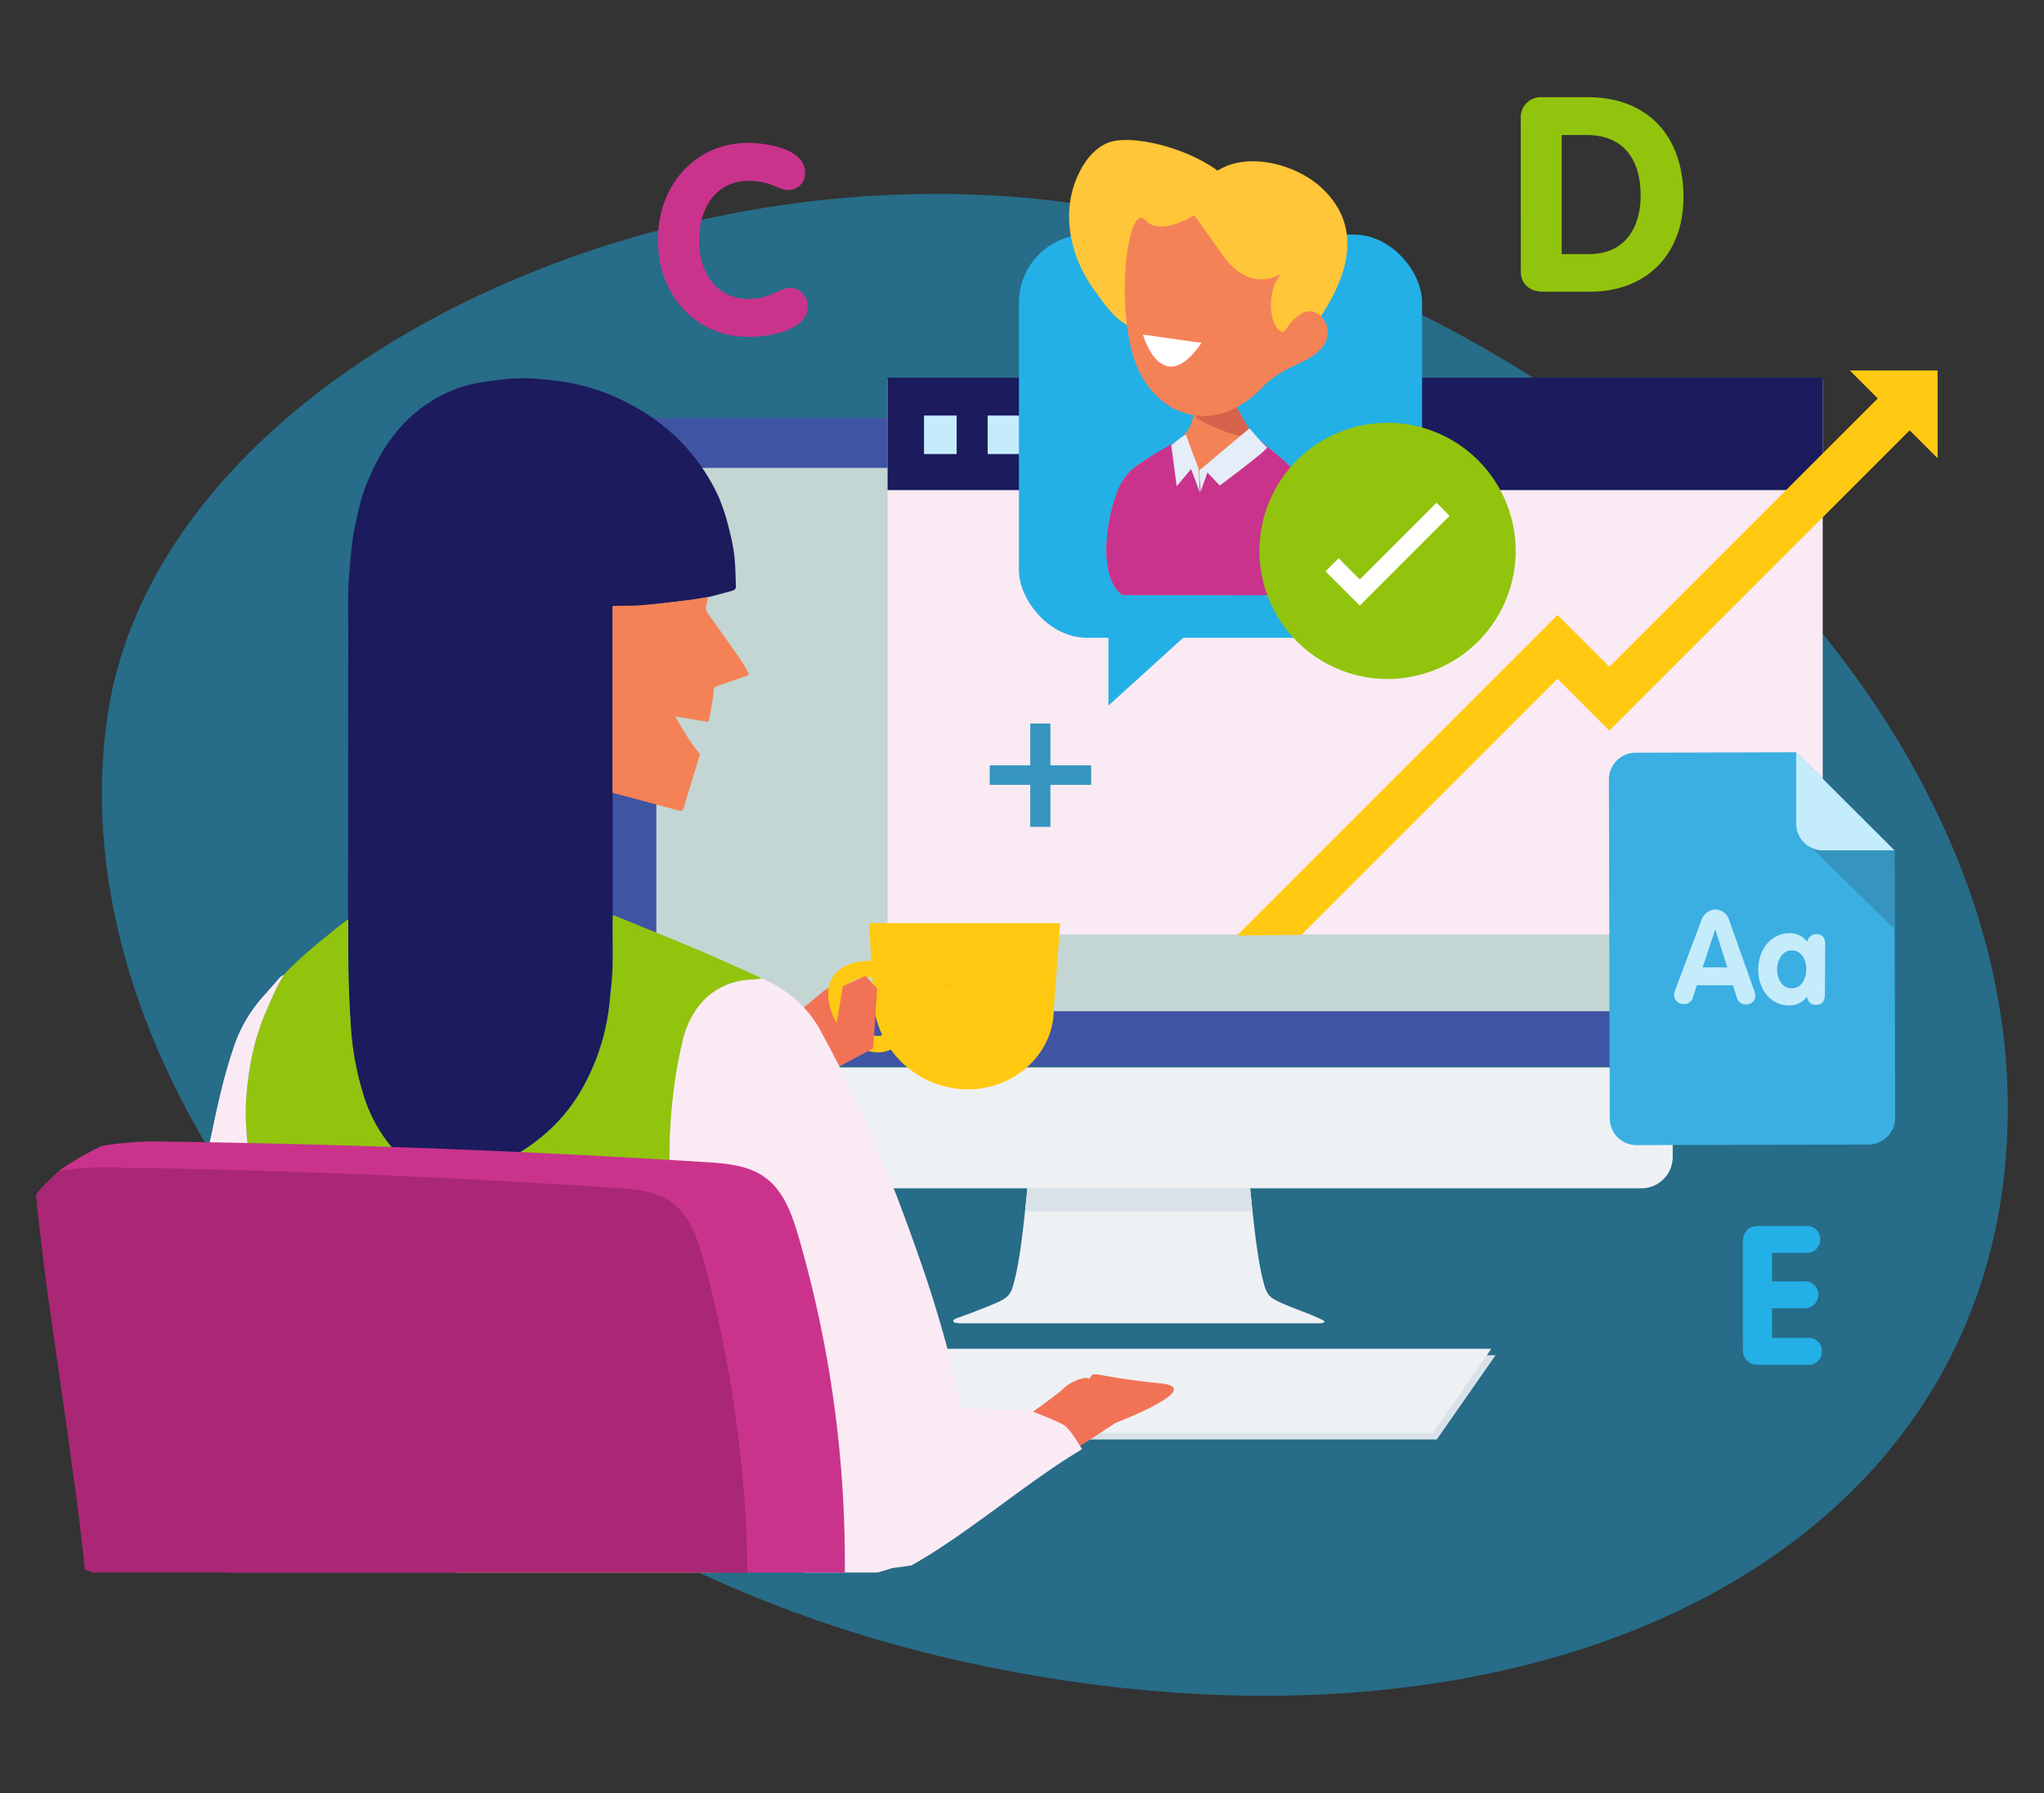
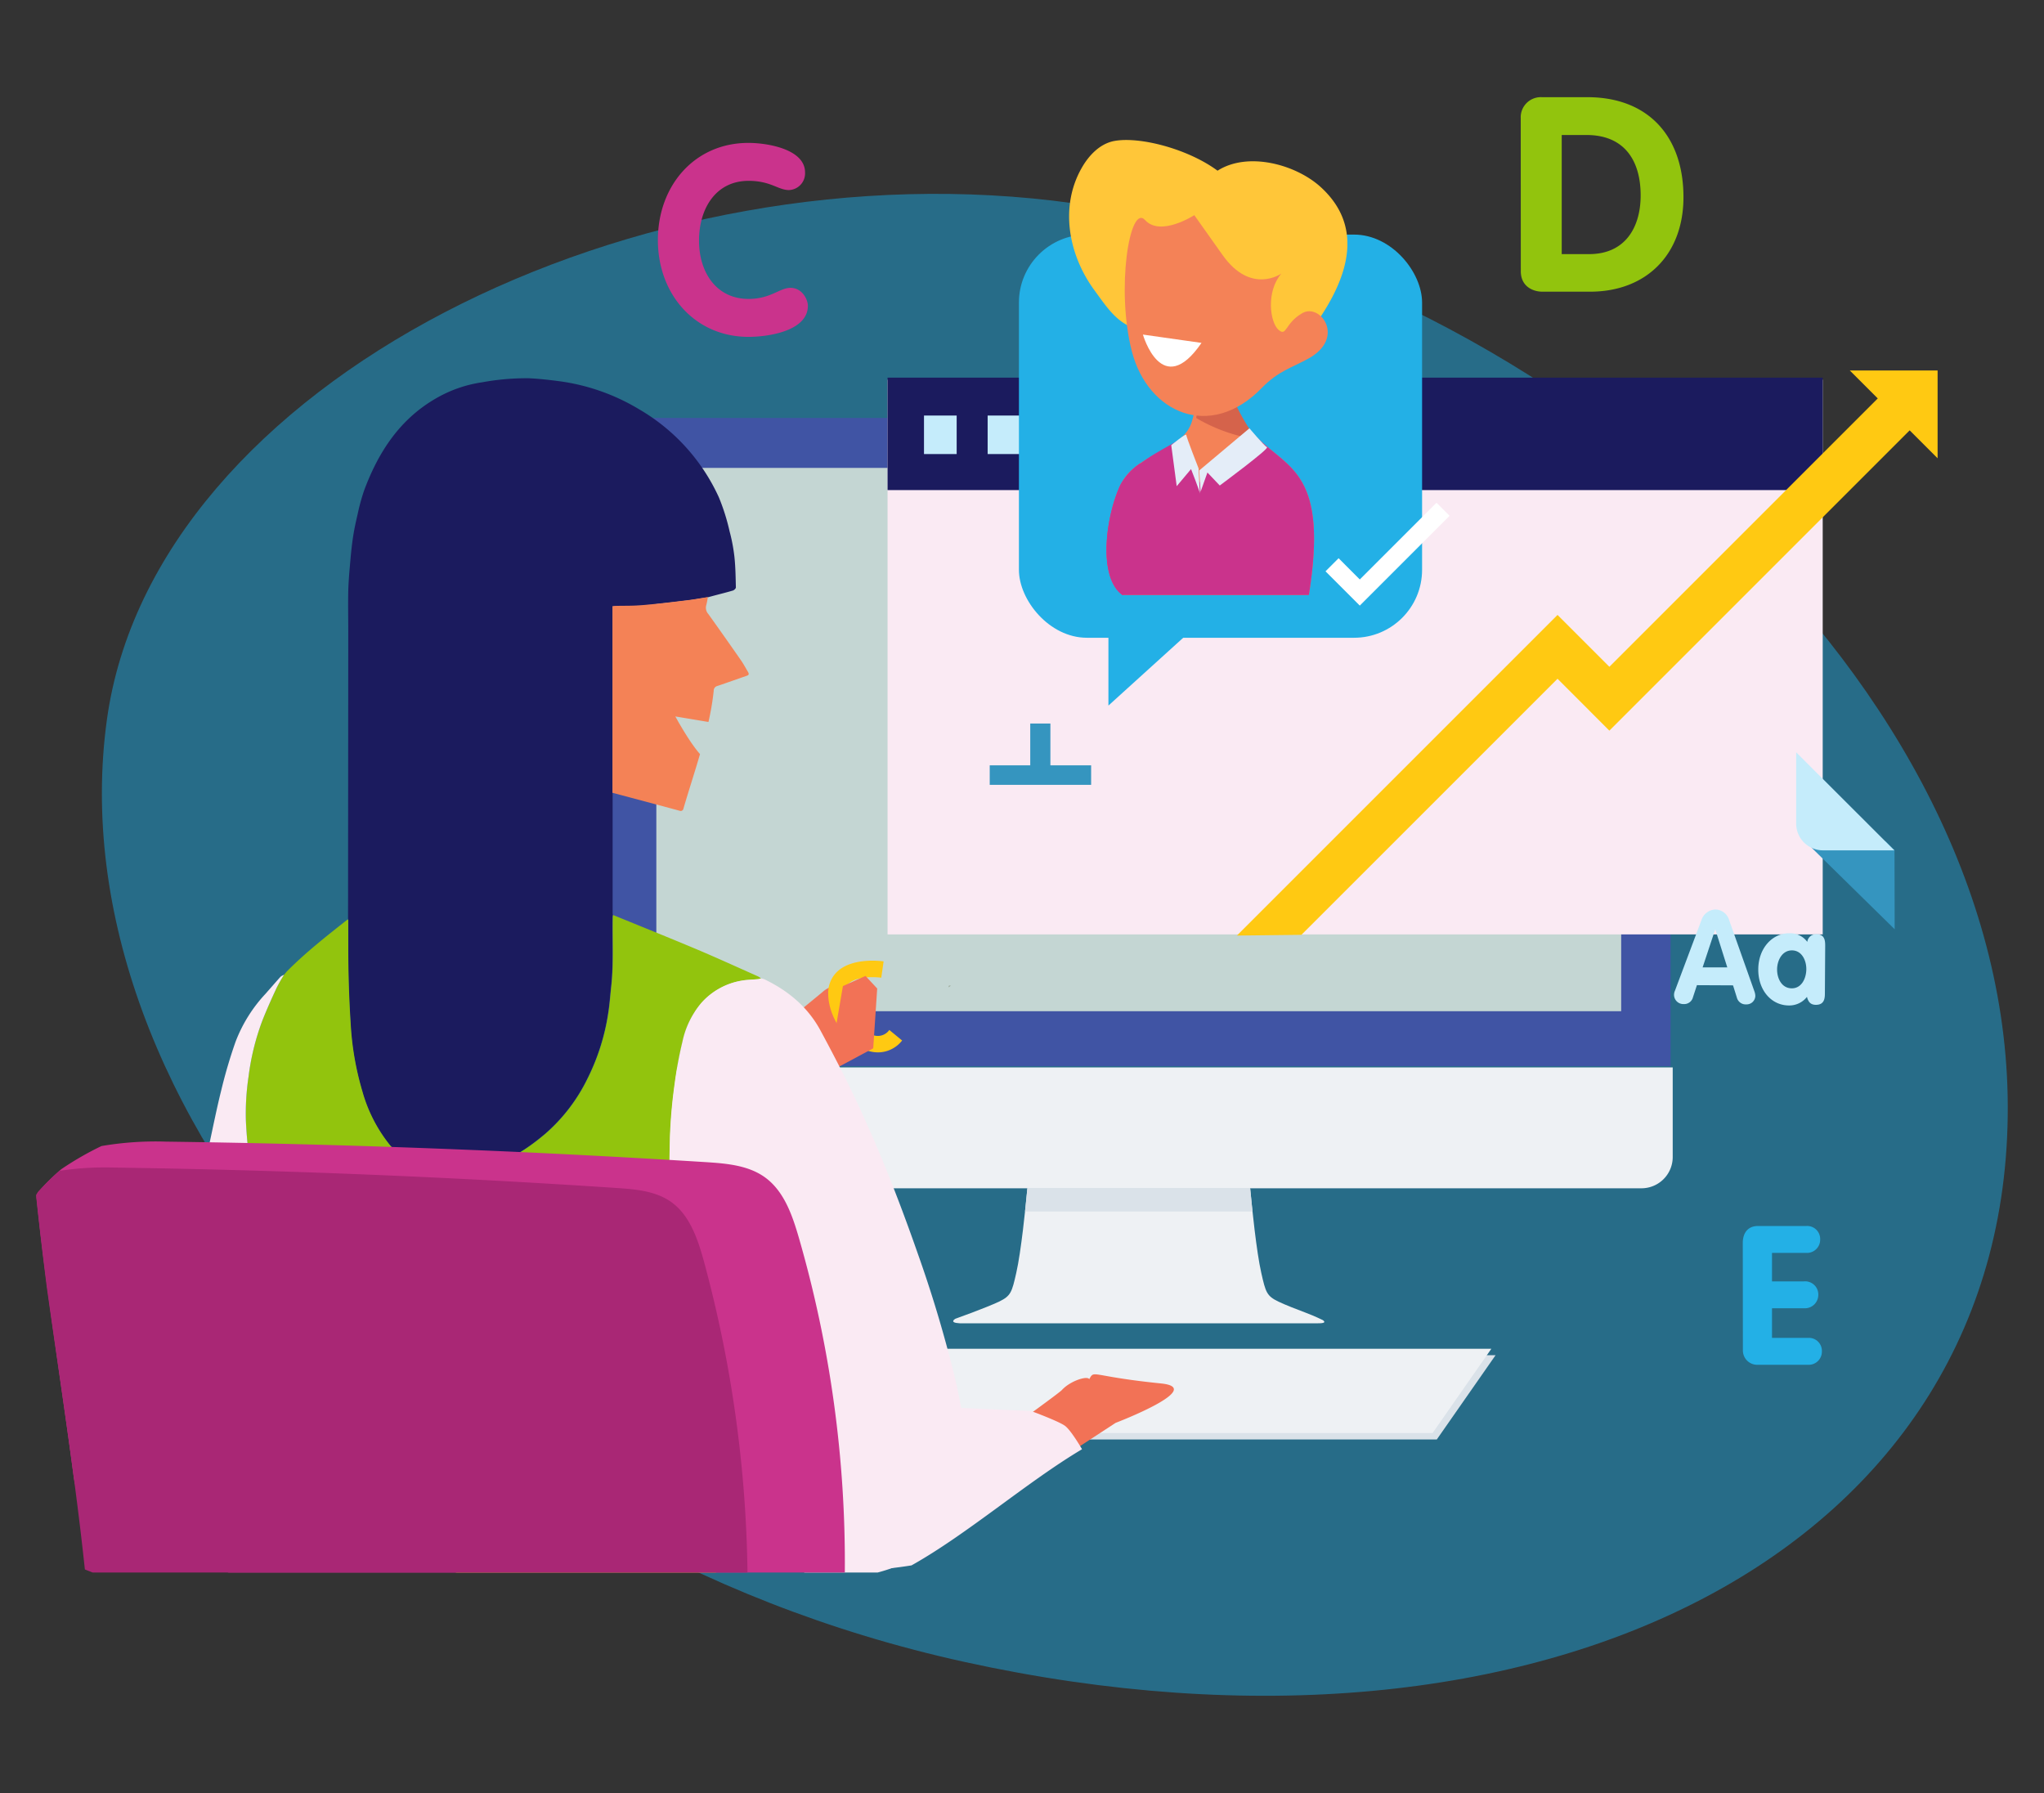
<svg xmlns="http://www.w3.org/2000/svg" viewBox="0 0 570 500">
  <rect x="0" y="0" width="570" height="500" fill="#333333" stroke="none" />
  <defs>
    <style>.cls-1{isolation:isolate;}.cls-2{fill:#1ca6df;opacity:0.5;}.cls-3{fill:#4054a4;}.cls-4{fill:#c4d6d3;}.cls-5{fill:#eef1f4;}.cls-19,.cls-6{fill:#dae2e9;}.cls-6{mix-blend-mode:multiply;}.cls-7{fill:#faeaf3;}.cls-8{fill:#1b1b5e;}.cls-9{fill:#c5ecfb;}.cls-10{fill:#ffc912;}.cls-11{fill:#23b0e6;}.cls-12{fill:#ffc639;}.cls-13{fill:#f48257;}.cls-14{fill:#d5634b;}.cls-15{fill:#ca338c;}.cls-16{fill:#fff;}.cls-17{fill:#92c40d;}.cls-18{fill:#e4edf8;}.cls-20{fill:#99a796;}.cls-21{fill:#f27256;}.cls-22{fill:#2a75a5;}.cls-23{fill:#93cef0;}.cls-24{fill:#f48256;}.cls-25{fill:#a92775;}.cls-26{fill:#3595bf;}.cls-27{fill:#3bafe2;}</style>
  </defs>
  <g class="cls-1">
    <g id="Layer_1" data-name="Layer 1">
      <path class="cls-2" d="M559.86,305.53c2.52,127.13-130.2,193.2-290.82,157.94C117.91,430.3,15.17,307.41,29.8,200.78c12.91-94.14,148.49-161,269.47-144.1C426.23,74.44,557.48,185.25,559.86,305.53Z" />
      <path class="cls-3" d="M465.88,297.33V124.67a8.13,8.13,0,0,0-8.13-8.12H177.37a8.13,8.13,0,0,0-8.13,8.12V297.33Z" />
      <rect class="cls-4" x="183.03" y="130.48" width="269.06" height="151.51" />
      <path class="cls-5" d="M168.66,297.66v25a8.71,8.71,0,0,0,8.71,8.71H457.75a8.71,8.71,0,0,0,8.71-8.71v-25Z" />
      <path class="cls-5" d="M368.85,368.11s-2.16-1.07-4.63-2c-2.65-1-5.83-2.23-7.7-3.13-3.29-1.58-3.57-2.61-4.79-8-1.34-5.87-2.6-18.26-3.11-23.66H286.51c-.51,5.4-1.77,17.79-3.11,23.65-1.22,5.38-1.5,6.41-4.78,8-1.86.88-5,2.11-7.62,3.1h0c-2.52.95-4.57,1.68-4.57,1.68s-2,1.11,1.21,1.27H367.5C370.51,369.08,368.85,368.11,368.85,368.11Z" />
      <path class="cls-6" d="M349.28,337.85c-.28-2.57-.51-4.87-.66-6.52H286.5c-.15,1.65-.38,3.95-.66,6.52Z" />
      <rect class="cls-7" x="247.51" y="105.9" width="260.78" height="154.67" />
      <rect class="cls-8" x="247.51" y="105.31" width="260.78" height="31.36" />
      <rect class="cls-9" x="257.67" y="115.88" width="9.11" height="10.74" />
      <rect class="cls-9" x="275.42" y="115.88" width="9.11" height="10.74" />
      <rect class="cls-9" x="293.18" y="115.88" width="9.11" height="10.74" />
      <polygon class="cls-10" points="540.33 127.8 540.33 103.32 515.85 103.32 540.33 127.8" />
      <polygon class="cls-10" points="524.75 110 448.8 185.94 434.34 171.48 344.92 260.9 362.92 260.69 402.23 221.39 434.34 189.28 448.8 203.75 533.65 118.9 524.75 110" />
      <rect class="cls-11" x="284.14" y="65.42" width="112.43" height="112.43" rx="18.96" />
      <polygon class="cls-11" points="309.1 196.76 309.1 167.98 340.84 167.98 309.1 196.76" />
      <path class="cls-12" d="M301.62,46.88c2-3.55,5.12-6.83,9.14-7.57,7.07-1.3,20.55,2.21,28.77,8.29,8.48-5.41,21.88-1.75,28.82,4.61,19.82,18.17-4.91,43.92-19.07,58.27a7.24,7.24,0,0,0-2,.55c0-.12,0-.19,0-.18-10.31,3.08-4.35-9.1-8.14-12.89-5.27-5.22-12.9-4.24-19.57-5.48-7.49-1.4-10.17-5.78-14.46-11.66C298,71.07,295.46,57.73,301.62,46.88Z" />
      <path class="cls-13" d="M313,165.92h52c6.05-37.8-8.28-34.92-17.35-47.25s-5.11-18.07-5.11-18.07-18.69-4.26-13.81.89,6.18,6.91,3.72,15.81S316.5,126,312.19,135.76C308.31,144.51,306.18,161,313,165.92Z" />
      <path class="cls-14" d="M348.41,122.18a46,46,0,0,1-14.83-5.62c1.19-7.27-.39-9.5-4.8-14.75-5-6,13.85-.67,13.85-.67s-3,5.2,6.48,19.56C349.18,120.81,348.34,122.08,348.41,122.18Z" />
      <path class="cls-15" d="M313,165.92h52c5.42-33.82-5.49-35.08-14.34-43.8-.2,1.24-3,2-4.22,2.59-15,7.07-10.49,13-12.78,7.82-.85-1.93-4.49-4.9-4.76-9.92-4.92,2.94-14,7.13-16.71,13.15C308.31,144.51,306.18,161,313,165.92Z" />
      <path class="cls-13" d="M357.31,76.3s-8.45,6-16.36-5.16L333.05,60s-9.42,6.11-13.73,1.37S311.18,80.76,315.64,98s21.89,24.93,36.19,10.22c4.66-4.79,8.29-5.6,13.05-8.23,10.47-5.8,3.3-15.54-1.69-12.68s-4.33,6.73-6.68,4.64S353,81.37,357.31,76.3Z" />
-       <path class="cls-15" d="M365,165.92c3.22-20.1.68-28.7-3.78-34.2-3.48,2.22-6.81,5.84-9.31,11.66-4.28,10-6.88,16.7-8.81,22.54Z" />
      <path class="cls-15" d="M313,165.92h.2c-.42-18.82,2.75-30.92,4.85-36.77a15.73,15.73,0,0,0-5.86,6.61C308.31,144.51,306.18,161,313,165.92Z" />
      <path class="cls-16" d="M335.06,95.62,318.72,93.3S324,111.76,335.06,95.62Z" />
-       <path class="cls-17" d="M422.66,153.63a35.72,35.72,0,1,1-35.72-35.73A35.72,35.72,0,0,1,422.66,153.63Z" />
      <polygon class="cls-16" points="379.2 168.88 369.64 159.32 373.29 155.67 379.2 161.59 400.59 140.2 404.24 143.84 379.2 168.88" />
      <path class="cls-18" d="M334.43,131.19c0,.58.38,5.92.38,5.92l1.9-5.34,3.44,3.62s13.92-10.3,13.16-10.68-4.89-5.27-4.89-5.27Z" />
      <path class="cls-18" d="M334.24,130.62s.38,7.63.38,7.06-2.48-6.87-2.48-6.87l-4,4.77-1.52-11.44s4.19-3.44,4.19-2.86S334.24,130.62,334.24,130.62Z" />
      <polygon class="cls-19" points="417.07 377.91 259.67 377.91 221.71 401.41 400.68 401.41 417.07 377.91" />
      <polygon class="cls-5" points="415.88 376.13 258.49 376.13 220.52 399.63 399.49 399.63 415.88 376.13" />
      <path class="cls-8" d="M170.84,221.12q0,16.81,0,33.63a2.63,2.63,0,0,0,.06.39,5.05,5.05,0,0,0-.08.68c-.12,6.42.29,12.85-.41,19.25-.27,2.43-.43,4.88-.81,7.3a60.92,60.92,0,0,1-5.84,18.48,48.52,48.52,0,0,1-11.62,15.21c-5.22,4.46-10.92,8.05-17.62,9.82-5.64,1.49-11.27,1.89-16.86-.38a22.52,22.52,0,0,1-9-6.22,41.76,41.76,0,0,1-7.63-14.86,82.11,82.11,0,0,1-3.3-19.1c-.31-4.77-.5-9.55-.6-14.33s-.05-9.65-.07-14.48c0-.1,0-.2,0-.3l.06-80.16c0-3.74-.08-7.48,0-11.22.07-2.82.33-5.64.58-8.46.2-2.31.44-4.63.8-6.92.31-2,.75-4,1.22-6a56.16,56.16,0,0,1,1.78-6.56c4-10.85,10.07-20.17,20.44-26a36,36,0,0,1,12.56-4.29,68.31,68.31,0,0,1,12.91-1.12c2.71.12,5.43.42,8.13.77a58.06,58.06,0,0,1,22.66,7.87,54.59,54.59,0,0,1,22.26,24.55,58.28,58.28,0,0,1,3,9.51,48.44,48.44,0,0,1,1.35,7.15c.3,2.81.33,5.66.4,8.49,0,.29-.49.76-.83.86-1.84.55-3.71,1-5.57,1.5l-1.41.38c-2.23.36-4.45.77-6.69,1-3.89.48-7.79.94-11.69,1.26-2.45.21-4.92.14-7.38.2-.25,0-.5.05-.83.09v1.12q0,21.27,0,42.54c0,2.79,0,5.58,0,8.37" />
      <path class="cls-17" d="M70.43,329a267.51,267.51,0,0,0,9.2,36.05c1.69,5.31,3.43,10.62,5.46,15.8,2.81,7.19,5.67,14.38,9,21.36,3.57,7.55,7.46,15,12.7,21.57a58.29,58.29,0,0,0,9.35,9c.35.28.65.63,1,.95a7.45,7.45,0,0,1,1.14.54c1,.65,2,1.28,3,1.88a24.53,24.53,0,0,0,6.09,2.4h72.14a83.26,83.26,0,0,0,10.42-4.14c1.67-.79,3.36-1.56,5.05-2.35a13.24,13.24,0,0,0-.75-1.77,149.31,149.31,0,0,1-8.64-16.78,223.61,223.61,0,0,1-8-22.08,283.66,283.66,0,0,1-7.74-31.56c-.62-3.17-1.2-6.36-1.63-9.56-.39-3-.49-6-.82-9-.9-8.06-.69-16.15-.51-24.23a140.73,140.73,0,0,1,1.31-14.75,108.32,108.32,0,0,1,2.19-11.85,24.49,24.49,0,0,1,5.31-10.85,19.26,19.26,0,0,1,11.06-6.13c1.54-.29,3.12-.29,4.68-.44a4.56,4.56,0,0,0,.81-.2,5.9,5.9,0,0,0-.86-.58c-5.72-2.54-11.41-5.15-17.17-7.58-7.73-3.25-15.5-6.37-23.26-9.54a5.05,5.05,0,0,0-.08.68c-.12,6.42.29,12.84-.41,19.25-.27,2.43-.43,4.89-.81,7.3a60.92,60.92,0,0,1-5.84,18.48,48.52,48.52,0,0,1-11.62,15.21c-5.22,4.46-10.92,8.05-17.62,9.82-5.64,1.49-11.27,1.89-16.86-.38a22.62,22.62,0,0,1-9-6.22,41.76,41.76,0,0,1-7.63-14.86,82.11,82.11,0,0,1-3.3-19.1c-.31-4.77-.5-9.55-.6-14.33s-.05-9.65-.07-14.48l-.15-.15C91.12,261,85.25,265.59,80,270.89c-.06.07-.12.15-.19.22l-.62.74a41.16,41.16,0,0,0-2.07,3.65c-1.39,3-2.76,6.08-4,9.18a68.73,68.73,0,0,0-3.82,15.51,69.77,69.77,0,0,0-.75,12.33A124.94,124.94,0,0,0,70.43,329Z" />
-       <path class="cls-10" d="M295.64,257.43l-1.76,23.92c0,12.4-10.78,22.45-24.09,22.45a26.58,26.58,0,0,1-26-22.45l-1.46-23.92Z" />
      <path class="cls-20" d="M264.64,274.85l-.15.49s.25-.17.67-.49Z" />
      <path class="cls-21" d="M239.12,285a18.68,18.68,0,0,1,.58-5.46c-2.23.81-4.45,1.63-6.62,2.45-.2-.83,1.91-3.3,3.46-5.11,2.13-2.48-3.8-3.3-7.17-.24-1,.86-15.47,12.69-15.47,12.69l18.94,7.44,8-3.73A24.26,24.26,0,0,1,239.12,285Z" />
      <path class="cls-10" d="M244.89,293.47a8.58,8.58,0,0,0,6.68-3.31L248,287.22a3.92,3.92,0,0,1-4.77,1.34c-3.93-1.42-7.65-7-7.65-11.47a3.57,3.57,0,0,1,1.18-2.89c2.28-2,7.29-1.79,9-1.55l.65-4.56c-.85-.12-8.41-1.07-12.68,2.63a8.15,8.15,0,0,0-2.77,6.37c0,6.47,4.89,13.7,10.68,15.8a9.47,9.47,0,0,0,3.2.58" />
      <polygon class="cls-21" points="241.35 272.15 235.06 274.98 230.93 299.09 243.51 292.34 244.62 275.66 241.35 272.15" />
      <path class="cls-7" d="M188.14,350.28c.43,3.2,1,6.39,1.63,9.56a283.66,283.66,0,0,0,7.74,31.56,224.54,224.54,0,0,0,8,22.08,149.31,149.31,0,0,0,8.64,16.78,13.24,13.24,0,0,1,.75,1.77,19.2,19.2,0,0,0,6.23,5.18,29.83,29.83,0,0,0,3.25,1.31h20.36a46.53,46.53,0,0,0,11.37-4.65,28,28,0,0,0,12.21-14.54c2-5,2.08-10.3,1.42-15.51a176.84,176.84,0,0,0-3.25-18.74A350.6,350.6,0,0,0,256,349.76c-2.7-7.73-5.55-15.42-8.61-23q-4.2-10.44-9-20.62c-3-6.34-6.24-12.57-9.57-18.74-3.54-6.57-9-11.12-15.71-14.34a4.61,4.61,0,0,0-.94-.22,3.86,3.86,0,0,1-.81.21c-1.56.15-3.14.15-4.68.44a19.26,19.26,0,0,0-11.06,6.13,24.49,24.49,0,0,0-5.31,10.85,113.33,113.33,0,0,0-2.2,11.85,143.46,143.46,0,0,0-1.3,14.75c-.18,8.08-.39,16.17.51,24.23C187.65,344.28,187.75,347.3,188.14,350.28Z" />
      <path class="cls-7" d="M75.43,431.53c.84.34,1.69.65,2.54.93,10.73,3.57,26.75,4.81,37.48,1.27-1.83-3.51-5.89-6.42-8.69-9.94-5.24-6.61-9.13-14-12.7-21.57-3.3-7-6.16-14.17-9-21.36-2-5.18-3.77-10.49-5.46-15.8A267.51,267.51,0,0,1,70.43,329a125.13,125.13,0,0,1-1.86-16.49,69.77,69.77,0,0,1,.75-12.33,68.2,68.2,0,0,1,3.82-15.51c1.22-3.1,2.59-6.15,4-9.18a41.16,41.16,0,0,1,2.07-3.65,3.48,3.48,0,0,0-1,.56C76.78,274,75.4,275.6,74,277.18a40.78,40.78,0,0,0-8.35,13.44A137.41,137.41,0,0,0,61.71,304c-1.31,5.24-2.35,10.54-3.5,15.81-1.22,5.53-2.55,11-3.62,16.59-1.19,6.22-2.21,12.48-3.18,18.75-.75,4.87-1.44,9.76-1.9,14.66-.4,4.27-.51,8.57-.59,12.86-.07,3.6-.06,7.21.17,10.81a70.34,70.34,0,0,0,1.16,9A37.14,37.14,0,0,0,58.91,420a42.6,42.6,0,0,0,16.52,11.54" />
      <path class="cls-22" d="M97.08,256.51l-.15-.15.14-.15c0,.1,0,.2,0,.3" />
      <path class="cls-23" d="M80,270.89c-.06.08-.13.15-.19.22s.13-.14.19-.22" />
      <path class="cls-21" d="M283.46,397l15.92,7.44,11.72-7.65s25.5-9.73,12.62-11c-27.16-2.77-14.46-5.26-24.14,3.9a32,32,0,0,0,3.9-4.17c1.78-2.48-4.53-1-7.36,2.11-.8.86-12.66,9.41-12.66,9.41" />
      <path class="cls-7" d="M241,437.92a119.52,119.52,0,0,0,13.19-1.39c15.49-8.66,32.3-23.33,47.55-32.39,0,0-3-5.21-4.73-6.51s-9.46-4.14-9.46-4.14l-84.57-3.71c-.09.45-.17.91-.24,1.37C202.68,399,204.38,439.73,241,437.92Z" />
      <path class="cls-24" d="M208.6,187.39c-.65-1.06-1.22-2.18-1.93-3.2q-4.53-6.51-9.13-12.95a2.61,2.61,0,0,1-.58-2.52,16.12,16.12,0,0,0,.42-2.22c-2.23.36-4.45.77-6.69,1-3.89.48-7.79.94-11.69,1.26-2.45.21-4.92.14-7.38.2-.25,0-.5.05-.83.09v1.12q0,21.27,0,42.54c0,2.79,0,5.58,0,8.37,6.23,1.66,12.47,3.31,18.7,5a.78.78,0,0,0,1.1-.6c1.39-4.76,3.09-9.94,4.62-15.19-3.07-3.44-6.88-10.5-6.88-10.5l9.23,1.54a72.24,72.24,0,0,0,1.47-8.68,1.35,1.35,0,0,1,1.06-1.37c2.7-.91,5.38-1.87,8.06-2.8C208.83,188.29,208.94,188,208.6,187.39Z" />
      <path class="cls-15" d="M20.61,412.23c.77,4.15,1.86,8.35,4.67,11.45,2.43,2.69,5.86,4.2,9.22,5.54a249.63,249.63,0,0,0,29.25,9.3H235.59a326.34,326.34,0,0,0-12.84-93.44c-1.82-6.26-4.12-12.91-9.4-16.74-4.7-3.41-10.84-3.9-16.64-4.27q-75.12-4.71-150.41-5.71a89.5,89.5,0,0,0-18,1.23,86.27,86.27,0,0,0-11.23,6.47,68.15,68.15,0,0,0-6.45,6.38l-.11.17c-.13.37-.24.78-.35,1.17.87,8.4,1.88,16.79,3,25.17C15.57,376.69,18.25,394.44,20.61,412.23Z" />
      <path class="cls-25" d="M23.67,437.66c.73.3,1.46.58,2.19.86H208.45a347.76,347.76,0,0,0-12-86.21c-1.69-6.26-3.84-12.91-8.77-16.74-4.39-3.4-10.13-3.9-15.54-4.27Q102,326.61,31.73,325.59a84,84,0,0,0-15.16.92,68,68,0,0,0-6,5.93l-.52.8c.89,8.58,1.92,17.15,3,25.71C16.73,385.14,20.87,411.35,23.67,437.66Z" />
-       <path class="cls-26" d="M287.3,201.76h5.62v11.66h11.36v5.45H292.92v11.71H287.3V218.87H276v-5.45H287.3Z" />
-       <path class="cls-27" d="M528.49,311.7a7.47,7.47,0,0,1-7.45,7.48l-64.66.15a7.45,7.45,0,0,1-7.48-7.44l-.23-94.52a7.46,7.46,0,0,1,7.45-7.47l44.77-.11,27.42,27.3Z" />
+       <path class="cls-26" d="M287.3,201.76h5.62v11.66h11.36v5.45H292.92v11.71V218.87H276v-5.45H287.3Z" />
      <polygon class="cls-26" points="503.43 234.66 528.36 259.14 528.31 237.09 525.82 234.6 503.43 234.66" />
      <path class="cls-9" d="M500.89,209.79l0,19.9a7.46,7.46,0,0,0,7.48,7.44l19.9,0Z" />
      <path class="cls-9" d="M474.46,256.62a4.28,4.28,0,0,1,3.89-3,4.11,4.11,0,0,1,3.86,3l7,19.74a4.17,4.17,0,0,1,.29,1.34,2.43,2.43,0,0,1-2.52,2.39,2.54,2.54,0,0,1-2.63-1.9l-1.07-3.41-10.07-.05-1.1,3.36A2.52,2.52,0,0,1,469.5,280a2.59,2.59,0,0,1-2.67-2.55,2.9,2.9,0,0,1,.26-1.19Zm.34,13.15,6.88,0-3.32-10.52h-.07Z" />
      <path class="cls-9" d="M508.9,276.81c0,1.34,0,3.41-2.51,3.4-1.52,0-2.14-.85-2.49-2.22a6.26,6.26,0,0,1-5,2.4c-4.9,0-8.61-4.21-8.58-10.08s3.89-10.09,8.67-10.06a5.92,5.92,0,0,1,5,2.41,2.47,2.47,0,0,1,2.51-2.16c2.5,0,2.49,2.08,2.48,3.42Zm-9.23-1.2c2.72,0,4-2.73,4.05-5.24s-1.24-5.33-4-5.34-4.14,2.81-4.15,5.31S496.84,275.6,499.67,275.61Z" />
      <path class="cls-15" d="M208.7,39.85c5.37,0,15.8,1.76,15.8,8.23A4.66,4.66,0,0,1,220,53c-3,0-5.08-2.57-11.25-2.57-9.12,0-13.82,7.71-13.82,16.68,0,8.75,4.78,16.25,13.82,16.25,6.17,0,8.67-3.09,11.69-3.09,3.31,0,4.85,3.31,4.85,5,0,7.06-11.1,8.67-16.54,8.67-14.92,0-25.29-11.83-25.29-27S193.7,39.85,208.7,39.85Z" />
      <path class="cls-17" d="M424.08,33A5.61,5.61,0,0,1,430,27.1h12.64c17.07,0,26.82,11,26.82,27.88,0,16-10.36,26.36-26.06,26.36H430.1c-2.51,0-6-1.37-6-5.71Zm11.43,37.86h7.69c9.83,0,14.32-7.24,14.32-16.38,0-9.75-4.57-16.83-15.08-16.83h-6.93Z" />
      <path class="cls-11" d="M486,346.62c0-2.72,1.35-4.73,4.24-4.73h13.48a3.62,3.62,0,0,1,3.86,3.75,3.68,3.68,0,0,1-3.86,3.75h-9.57v7.94h8.91a3.67,3.67,0,0,1,4,3.75,3.75,3.75,0,0,1-4,3.75h-8.91v8.26h10.06a3.62,3.62,0,0,1,3.85,3.75,3.67,3.67,0,0,1-3.85,3.75h-14a4,4,0,0,1-4.18-4.08Z" />
    </g>
  </g>
</svg>